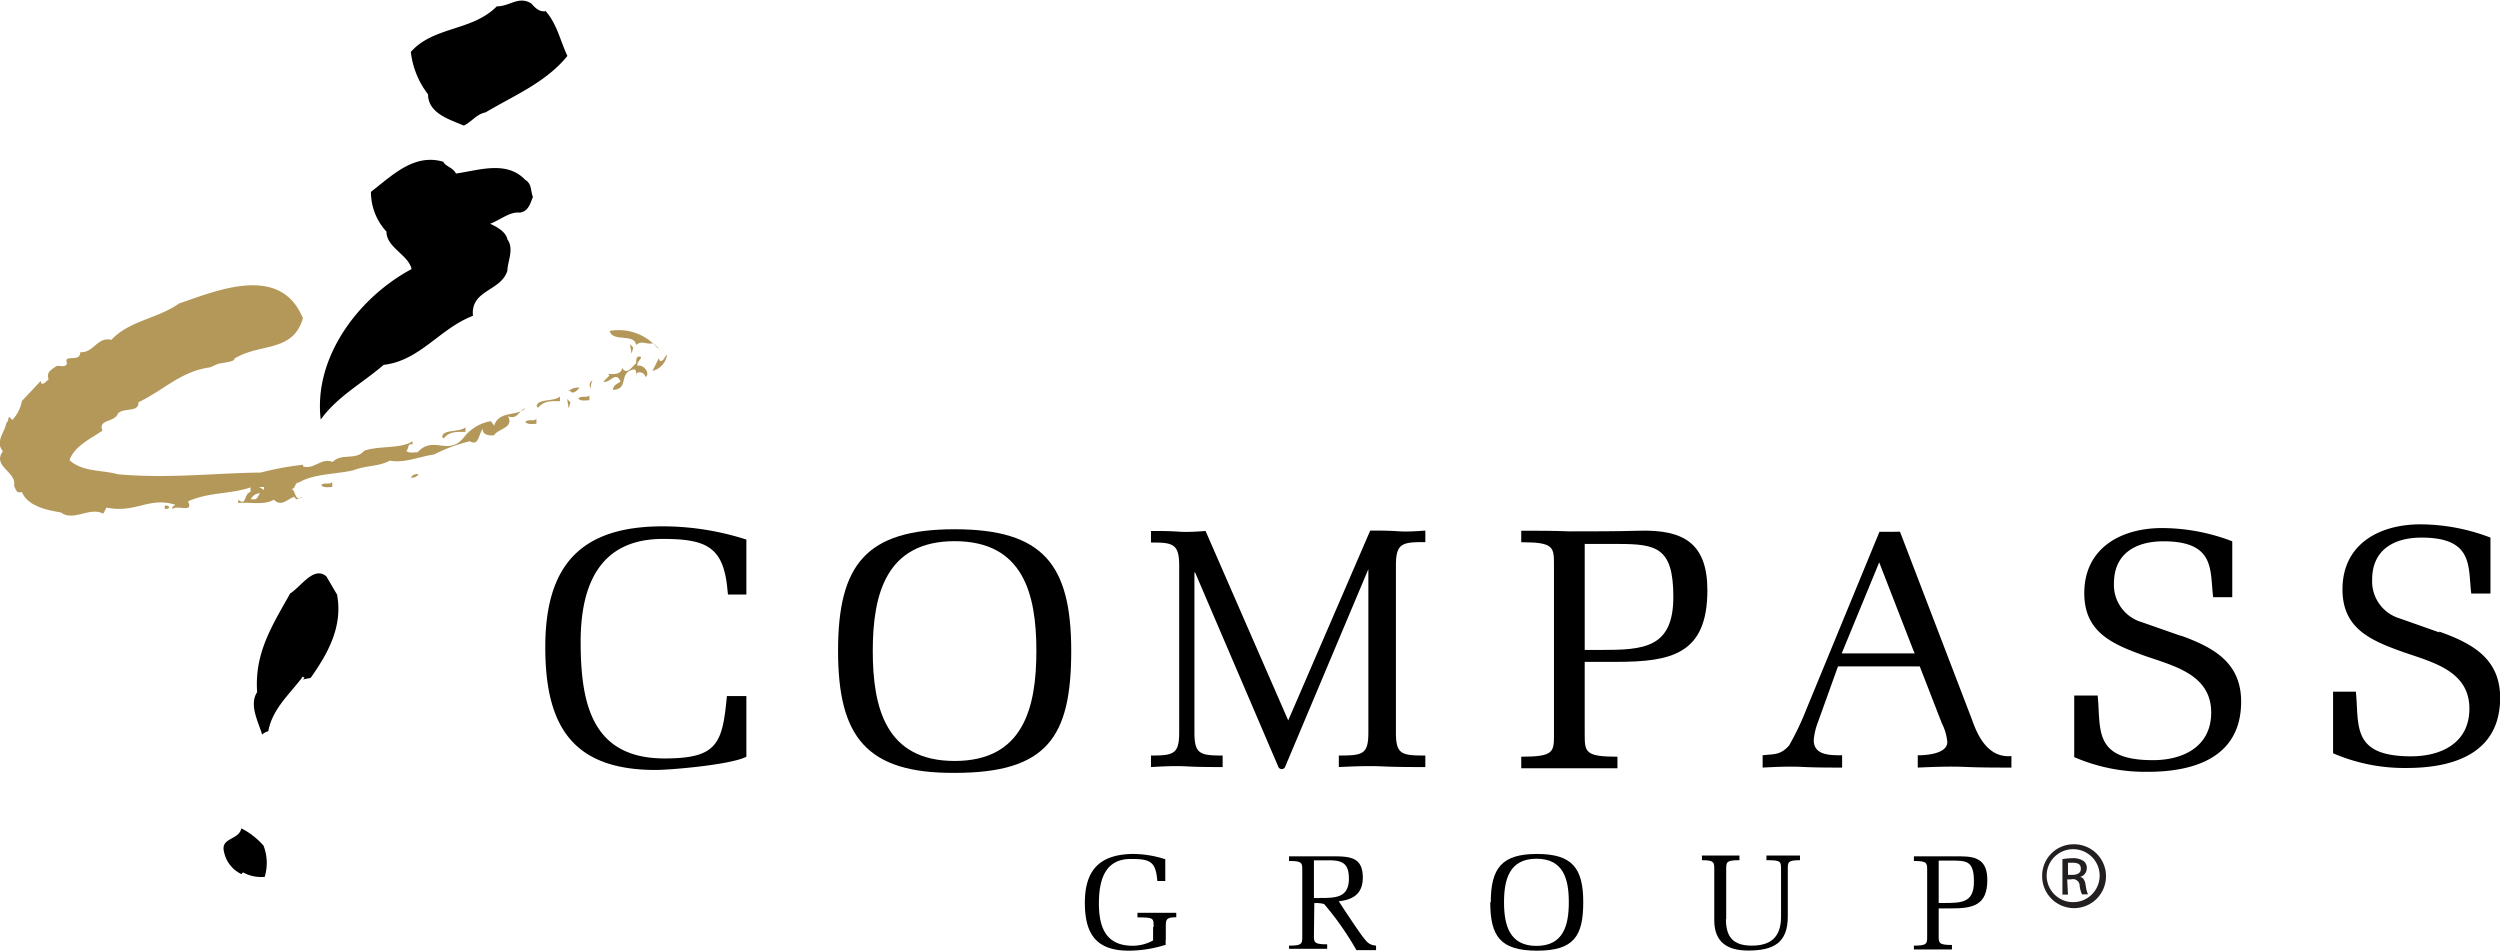
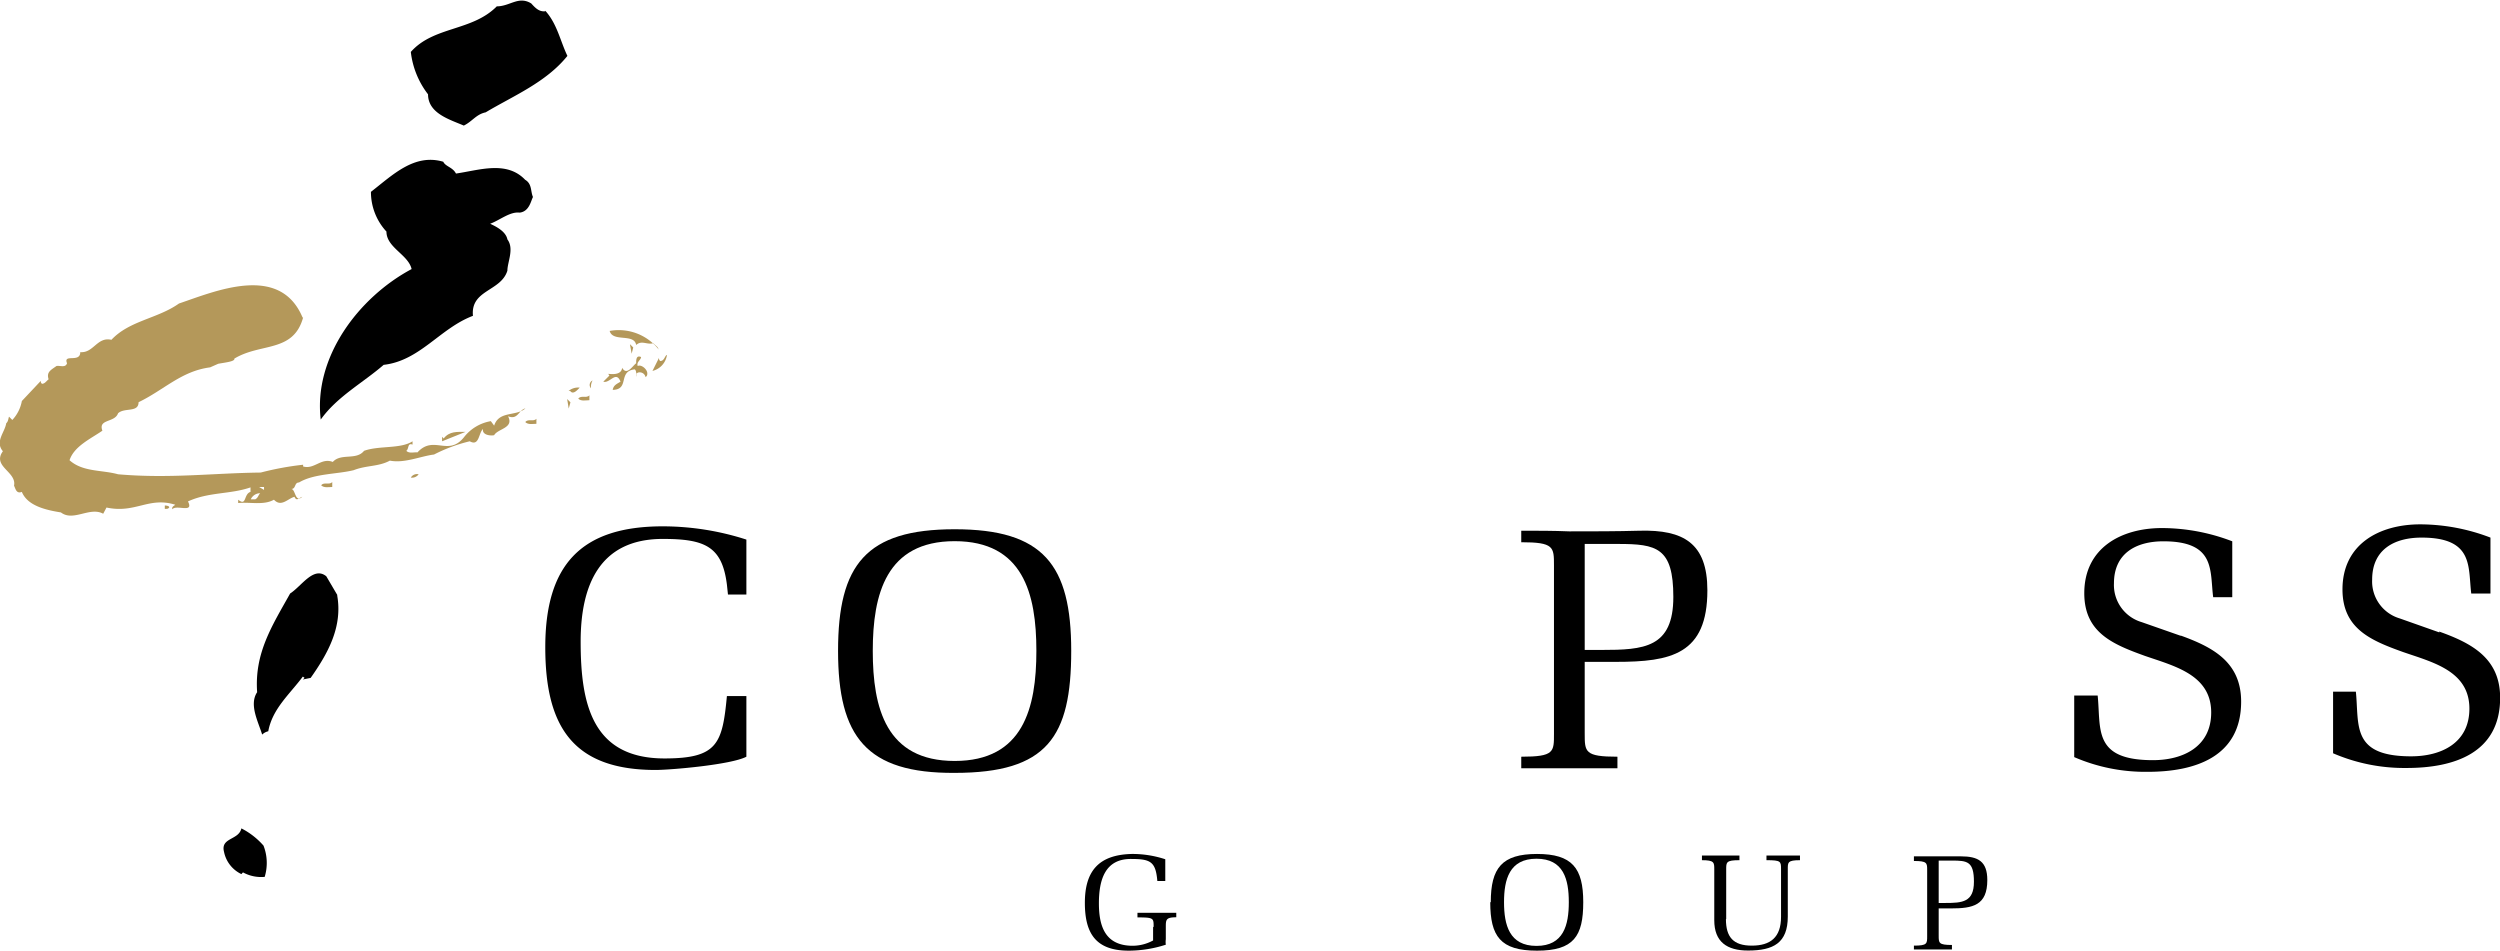
<svg xmlns="http://www.w3.org/2000/svg" id="Layer_1" data-name="Layer 1" viewBox="0 0 188.71 71.75">
  <defs>
    <style>.cls-1{fill:#b4985a;}.cls-2{fill:#231f20;}</style>
  </defs>
  <path d="M233.82,310.43c.9,1,1.12,2.26,1.67,3.41-1.61,2-4.06,3-6.17,4.26-.72.15-1,.68-1.65,1-1-.44-2.7-.9-2.7-2.36a6.44,6.44,0,0,1-1.3-3.2c1.73-1.95,4.62-1.55,6.49-3.44,1,0,1.64-.81,2.6-.22.28.31.59.65,1.06.59" transform="translate(-192.66 -309.62)" />
  <path d="M227.08,322.72c1.74-.25,3.82-1,5.22.47.53.31.4.87.59,1.3-.16.31-.28,1.09-1,1.18-.74-.09-1.48.56-2.23.84.4.19,1.18.56,1.3,1.18.53.71,0,1.71,0,2.36-.49,1.58-2.79,1.43-2.6,3.41-2.49.94-4,3.39-6.74,3.7-1.58,1.37-3.51,2.39-4.75,4.13-.56-4.69,2.85-9.22,6.86-11.36-.25-1.09-1.9-1.62-1.9-2.83a4.4,4.4,0,0,1-1.17-3c1.61-1.24,3.26-2.92,5.46-2.27.16.35.68.41.93.84" transform="translate(-192.66 -309.62)" />
  <path class="cls-1" d="M242.36,336c0-.19-.25-.31-.38-.47-.52.13-.87-.25-1.3.13-.15-.9-1.77-.19-2-1.06a3.84,3.84,0,0,1,3.7,1.4" transform="translate(-192.66 -309.62)" />
  <polyline class="cls-1" points="47.68 26.7 47.55 25.98 47.8 26.23 47.68 26.7" />
  <path class="cls-1" d="M243,336.45a1.46,1.46,0,0,1-1.09,1.17l.5-1a.24.24,0,0,0,.09.25c.31,0,.34-.4.5-.46" transform="translate(-192.66 -309.62)" />
  <path class="cls-1" d="M241.05,336.57c0,.22-.37.37-.25.68.25-.15.75.25.72.59,0,.13-.06.19-.13.25a.45.45,0,0,0-.59-.34l-.12.09c0,.59.09-.28-.12-.34-1.28.16-.35,1.52-1.65,1.55.06-.37.34-.46.59-.62-.34-.87-.81.16-1.3,0l.46-.46-.09-.13c.12,0,1,.16,1.05-.46.35.62.78-.13,1.06-.34,0-.25,0-.63.37-.47" transform="translate(-192.66 -309.62)" />
  <path class="cls-1" d="M237.27,338.93a.37.37,0,0,1,.12-.59,1,1,0,0,0-.12.59" transform="translate(-192.66 -309.62)" />
-   <path class="cls-1" d="M227.8,342.22c-.63,0-1.22-.06-1.65.5l-.12-.13c.09-.59,1.24-.31,1.77-.71v.34" transform="translate(-192.66 -309.62)" />
+   <path class="cls-1" d="M227.8,342.22c-.63,0-1.22-.06-1.65.5l-.12-.13v.34" transform="translate(-192.66 -309.62)" />
  <path class="cls-1" d="M224.26,345.42a.61.61,0,0,1-.59.25.54.54,0,0,1,.59-.25" transform="translate(-192.66 -309.62)" />
  <path class="cls-1" d="M217.74,346.38c-.25,0-.62.09-.84-.13.22-.27.62,0,.84-.24v.37" transform="translate(-192.66 -309.62)" />
  <path class="cls-1" d="M211.59,347.31h.34c.22-.12.22-.31.37-.46a.78.78,0,0,0-.71.46m1-.93h-.37l.37.22Zm2.95-12.79c-.74,2.67-3.2,1.89-5.19,3.1.06.22-.69.29-1.22.39l-.61.27c-2.17.28-3.47,1.7-5.4,2.63,0,.81-1.08.38-1.55.84-.25.72-1.52.41-1.18,1.31-.9.62-2.14,1.18-2.48,2.23,1,.9,2.45.72,3.66,1.06,3.88.34,7.2-.09,10.77-.13a22.31,22.31,0,0,1,3.2-.59v.13c.84.25,1.37-.69,2.24-.34.62-.69,1.77-.1,2.36-.84,1.14-.41,2.76-.13,3.66-.72v.25c-.4-.15-.25.31-.47.47.22.22.56.09.84.12,1.24-1.36,2.33.37,3.54-1.18a3.26,3.26,0,0,1,2-1.18l.25.34c.37-1.14,1.64-.68,2.36-1.3-.5.09-.56.9-1.31.59.47.9-.77.93-1.05,1.43-.25.06-.93,0-.84-.47-.34.31-.28,1.34-1,.93a12,12,0,0,0-2.7,1c-1,.12-2.24.68-3.33.46-.87.47-1.76.34-2.73.72-1.24.31-3,.25-4.13.93-.37,0-.21.49-.59.49.34,0,.28,1.09.84.59-.25.07-.43.38-.59,0-.5.13-1,.81-1.55.22-.78.44-1.8.16-2.7.25v-.25c.65.53.4-.43.93-.59v-.34c-1.52.53-3.17.34-4.72,1.06.47.93-.87.21-1.18.59-.06-.19.12-.25.22-.34-2-.63-3,.68-5.19.21l-.25.47c-1-.56-2.26.62-3.19-.1-1.12-.18-2.52-.49-2.95-1.55-.41.16-.47-.22-.59-.47.22-1.05-1.68-1.45-.84-2.6-.62-.72.15-1.43.25-2.11.15-.13.15-.31.21-.5l.25.25a2.83,2.83,0,0,0,.72-1.43l1.43-1.52c0,.09,0,.15.09.22.22,0,.34-.22.5-.34-.19-.56.21-.72.59-1,.27-.06.68.16.8-.21-.31-.75,1,0,1-.84,1,.09,1.27-1.18,2.35-.93,1.37-1.46,3.48-1.59,5.1-2.74C208.92,331.6,213.79,329.49,215.5,333.59Z" transform="translate(-192.66 -309.62)" />
  <path class="cls-1" d="M205.44,347.9c-.06.16-.25.13-.34.13v-.25c.09,0,.28,0,.34.12" transform="translate(-192.66 -309.62)" />
  <path class="cls-1" d="M236.42,338.88c-.19.19-.5.56-.72.25h-.12a1.12,1.12,0,0,1,.84-.25" transform="translate(-192.66 -309.62)" />
  <path d="M218.11,354.55c.43,2.39-.71,4.41-2,6.24l-.59.12.13-.12-.13-.1c-1,1.34-2.3,2.43-2.61,4.13a.94.94,0,0,0-.46.25c-.31-1-1-2.27-.38-3.2-.21-2.95,1.12-5,2.49-7.45.87-.56,1.77-2.08,2.73-1.3l.84,1.43" transform="translate(-192.66 -309.62)" />
  <path d="M212.55,373.45a3.6,3.6,0,0,1,.09,2.36,2.86,2.86,0,0,1-1.64-.34l-.12.13a2.38,2.38,0,0,1-1.31-1.68c-.28-1.09,1.12-.87,1.31-1.77a5.59,5.59,0,0,1,1.67,1.3" transform="translate(-192.66 -309.62)" />
  <path d="M249,362.18v4.56c-1.16.61-5.74,1-6.85,1-6.25,0-8.33-3.29-8.33-9.26,0-6.17,2.65-9.13,8.87-9.13a20.6,20.6,0,0,1,6.31,1v4.15h-1.39l-.08-.75c-.36-2.88-1.65-3.45-4.84-3.45-4.76,0-6.2,3.48-6.2,7.75,0,4.68.85,8.82,6.33,8.82,4,0,4.37-1.11,4.71-4.71H249" transform="translate(-192.66 -309.62)" />
  <path d="M258.54,358.75c0,4.32,1,8.31,6.18,8.31s6.17-4,6.17-8.31-1-8.28-6.17-8.28-6.18,4-6.18,8.28m-2.62,0c0-6.51,2.11-9.18,8.8-9.18s8.8,2.67,8.8,9.18-1.81,9.21-8.8,9.21C258.05,368,255.92,365.23,255.92,358.75Z" transform="translate(-192.66 -309.62)" />
-   <path d="M296,352.58h-.05l-6.27,14.89a.28.28,0,0,1-.54,0l-6.27-14.64h-.05v12.07c0,1.64.42,1.75,2.13,1.75v.87c-.9,0-1.8,0-2.71-.05s-1.8,0-2.7.05v-.87c1.71,0,2.13-.11,2.13-1.75V352.32c0-1.67-.49-1.75-2.13-1.75v-.87c.69,0,1.36,0,2.06.05s1.36,0,2.06-.05L289.9,364l6.19-14.33c.69,0,1.38,0,2.08.05s1.39,0,2.08-.05v.87c-1.71,0-2.22.05-2.22,1.75v12.61c0,1.67.42,1.75,2.22,1.75v.87c-1.09,0-2.17,0-3.26-.05s-2.18,0-3.27.05v-.87c1.81,0,2.23-.08,2.23-1.75V352.58" transform="translate(-192.66 -309.62)" />
  <path d="M312.28,358.68h1.26c3.21,0,5.43-.15,5.43-4,0-3.73-1.26-4-4.17-4h-2.52v8.08m0,6.23c0,1.39,0,1.75,2.47,1.75v.87c-1.21,0-2.42,0-3.63,0s-2.42,0-3.63,0v-.87c2.5,0,2.47-.36,2.47-1.75V352.3c0-1.39,0-1.75-2.47-1.75v-.87c1.21,0,2.42,0,3.63.05,1.78,0,3.55,0,5.33-.05,3.26-.08,5.09.92,5.09,4.5,0,4.84-2.75,5.4-6.9,5.4h-2.36Z" transform="translate(-192.66 -309.62)" />
-   <path d="M337.08,358.69l-2.57-6.62-2.83,6.87h5.51l-.11-.25m-1-8.93,5.41,14.12c.28.75,1,3,3,2.81v.87c-1.18,0-2.34,0-3.52-.05s-2.37,0-3.55.05v-.93s2.23.06,2.23-1a3.88,3.88,0,0,0-.41-1.41l-1.67-4.3h-6.17l-1.6,4.45a4.63,4.63,0,0,0-.23,1.13c0,1.16,1.29,1.13,2.14,1.13v.93c-1,0-2,0-3-.05s-2,0-3,.05v-.93c.88-.1,1.34,0,2-.74a21,21,0,0,0,1.29-2.7l5.53-13.43Z" transform="translate(-192.66 -309.62)" />
  <path d="M357.23,357.58c2.44.88,4.6,2,4.6,5,0,4.19-3.5,5.3-7.05,5.3a13.49,13.49,0,0,1-5.55-1.11v-4.65H351c.26,2.52-.39,4.88,4.17,4.88,2.26,0,4.4-1,4.4-3.6,0-2.85-2.78-3.5-5-4.27-2.41-.87-4.58-1.75-4.58-4.73,0-3.42,2.78-4.92,5.87-4.92a14.89,14.89,0,0,1,5.3,1v4.22h-1.44c-.26-2,.21-4.22-3.76-4.22-2.05,0-3.73.9-3.73,3.17a2.92,2.92,0,0,0,2.09,2.93l3,1.05" transform="translate(-192.66 -309.62)" />
  <path d="M376.77,357.29c2.44.87,4.61,2,4.61,5,0,4.19-3.5,5.3-7.05,5.3a13.57,13.57,0,0,1-5.56-1.11v-4.65h1.72c.26,2.52-.38,4.88,4.17,4.88,2.27,0,4.4-1,4.4-3.6,0-2.85-2.78-3.5-5-4.27-2.42-.87-4.58-1.75-4.58-4.73,0-3.42,2.78-4.91,5.87-4.91a14.87,14.87,0,0,1,5.3,1v4.22h-1.45c-.25-2,.21-4.22-3.75-4.22-2.06,0-3.73.9-3.73,3.17a2.91,2.91,0,0,0,2.08,2.93l3,1.06" transform="translate(-192.66 -309.62)" />
  <path d="M279.74,379.57c0-.65,0-.7-1.22-.7v-.35l1.69,0,1.24,0v.34c-.77,0-.79.18-.79.71v.95a1.44,1.44,0,0,0,0,.41,9.15,9.15,0,0,1-2.8.45c-2.45,0-3.31-1.26-3.31-3.61s1-3.64,3.57-3.69a7.93,7.93,0,0,1,2.5.4v1.64h-.6c-.12-1.41-.48-1.66-1.9-1.66-2.07-.06-2.51,1.61-2.51,3.35s.48,3.2,2.55,3.2a3.24,3.24,0,0,0,1.54-.4v-1" transform="translate(-192.66 -309.62)" />
-   <path d="M291.84,377.4a2.64,2.64,0,0,0,.49,0c1.11,0,2.15,0,2.15-1.45,0-1.11-.44-1.39-1.49-1.39-.39,0-.76,0-1.15,0v2.79m0,2.85c0,.55,0,.7,1,.7v.34l-1.44,0-1.44,0V381c1,0,1-.15,1-.7v-5c0-.54,0-.69-1-.69v-.35c.48,0,1,0,1.44,0l1.93,0c1.27,0,2.2.09,2.2,1.6,0,1.19-.69,1.67-1.81,1.79.31.5,1.51,2.3,1.81,2.68s.45.62,1,.67v.34l-.74,0-.74,0a22.69,22.69,0,0,0-2.44-3.48,2.3,2.3,0,0,0-.74-.07Z" transform="translate(-192.66 -309.62)" />
  <path d="M306.19,377.72c0,1.72.4,3.3,2.45,3.3s2.44-1.58,2.44-3.3-.39-3.28-2.44-3.28-2.45,1.57-2.45,3.28m-1,0c0-2.58.84-3.64,3.49-3.64s3.49,1.06,3.49,3.64-.72,3.66-3.49,3.66S305.15,380.29,305.15,377.72Z" transform="translate(-192.66 -309.62)" />
  <path d="M322.94,379c0,1.35.55,2,1.95,2s2.21-.61,2.21-2.18v-3.58c0-.6,0-.69-1.1-.69v-.35c.42,0,.85,0,1.26,0s.85,0,1.27,0v.35c-.94,0-.92.17-.92.69v3.56c0,2-1.08,2.57-3,2.57-1.59,0-2.55-.65-2.55-2.29v-3.84c0-.52,0-.69-.93-.69v-.35c.43,0,.91,0,1.39,0s1,0,1.44,0v.35c-1,0-1,.15-1,.69V379" transform="translate(-192.66 -309.62)" />
  <path d="M339,377.78h.5c1.28,0,2.16-.06,2.16-1.6s-.5-1.6-1.66-1.6h-1v3.2m0,2.47c0,.55,0,.7,1,.7v.34l-1.44,0-1.43,0V381c1,0,1-.15,1-.7v-5c0-.54,0-.69-1-.69v-.35l1.43,0c.71,0,1.41,0,2.11,0,1.3,0,2,.37,2,1.79,0,1.92-1.1,2.14-2.74,2.14H339Z" transform="translate(-192.66 -309.62)" />
  <path class="cls-1" d="M233.15,341.61c-.25,0-.62.09-.84-.13.22-.28.63,0,.84-.25v.38" transform="translate(-192.66 -309.62)" />
-   <path class="cls-1" d="M234.93,339.9c-.62,0-1.21-.06-1.65.5l-.12-.12c.09-.59,1.24-.31,1.77-.72v.34" transform="translate(-192.66 -309.62)" />
  <path class="cls-1" d="M237.15,339.83c-.25,0-.63.1-.84-.12.21-.28.62,0,.84-.25v.37" transform="translate(-192.66 -309.62)" />
  <polyline class="cls-1" points="42.93 30.84 42.81 30.12 43.06 30.37 42.93 30.84" />
-   <path class="cls-2" d="M349.21,373.35a2.41,2.41,0,1,1-2.4,2.4,2.37,2.37,0,0,1,2.4-2.4Zm0,.37a2,2,0,1,0,1.94,2,2,2,0,0,0-1.94-2Zm-.45,3.43h-.42v-2.68a4.94,4.94,0,0,1,.76-.07,1.39,1.39,0,0,1,.83.21.63.63,0,0,1,.25.55.68.68,0,0,1-.53.66v0c.24,0,.4.25.45.65a2.41,2.41,0,0,0,.17.66h-.45a2,2,0,0,1-.18-.68A.5.5,0,0,0,349,376h-.3Zm0-1.49h.31c.36,0,.66-.12.66-.45s-.17-.47-.66-.47l-.31,0Z" transform="translate(-192.66 -309.62)" />
</svg>